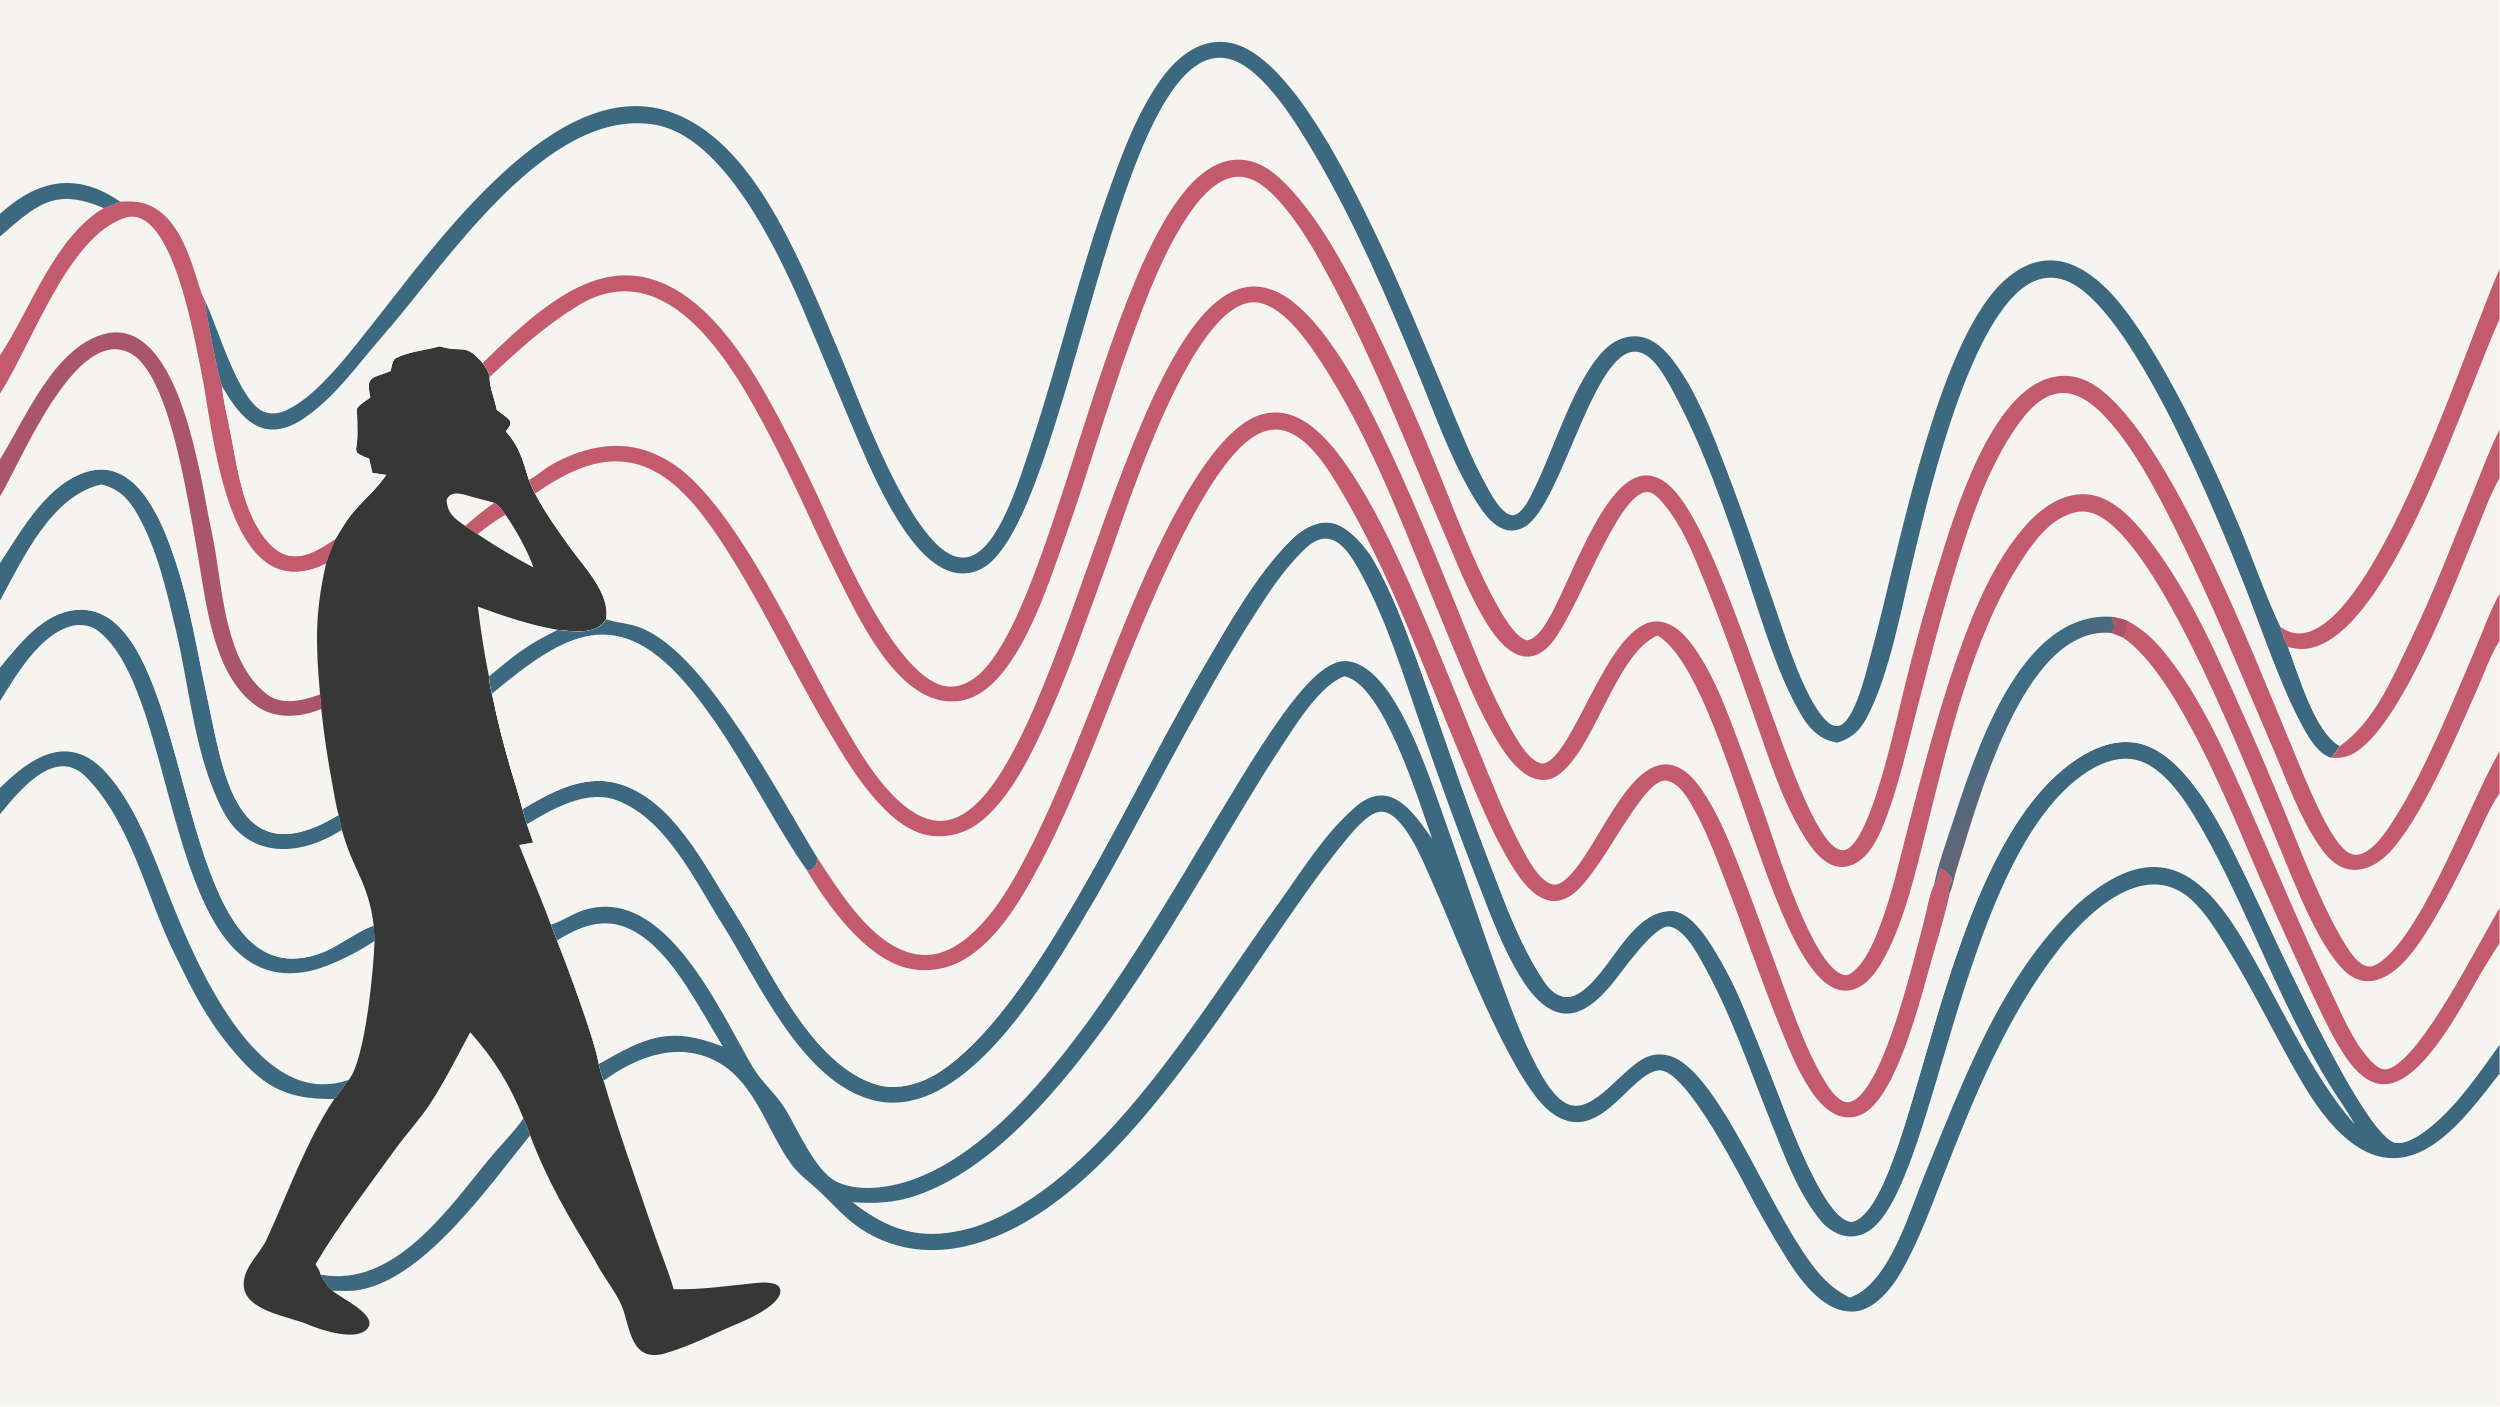
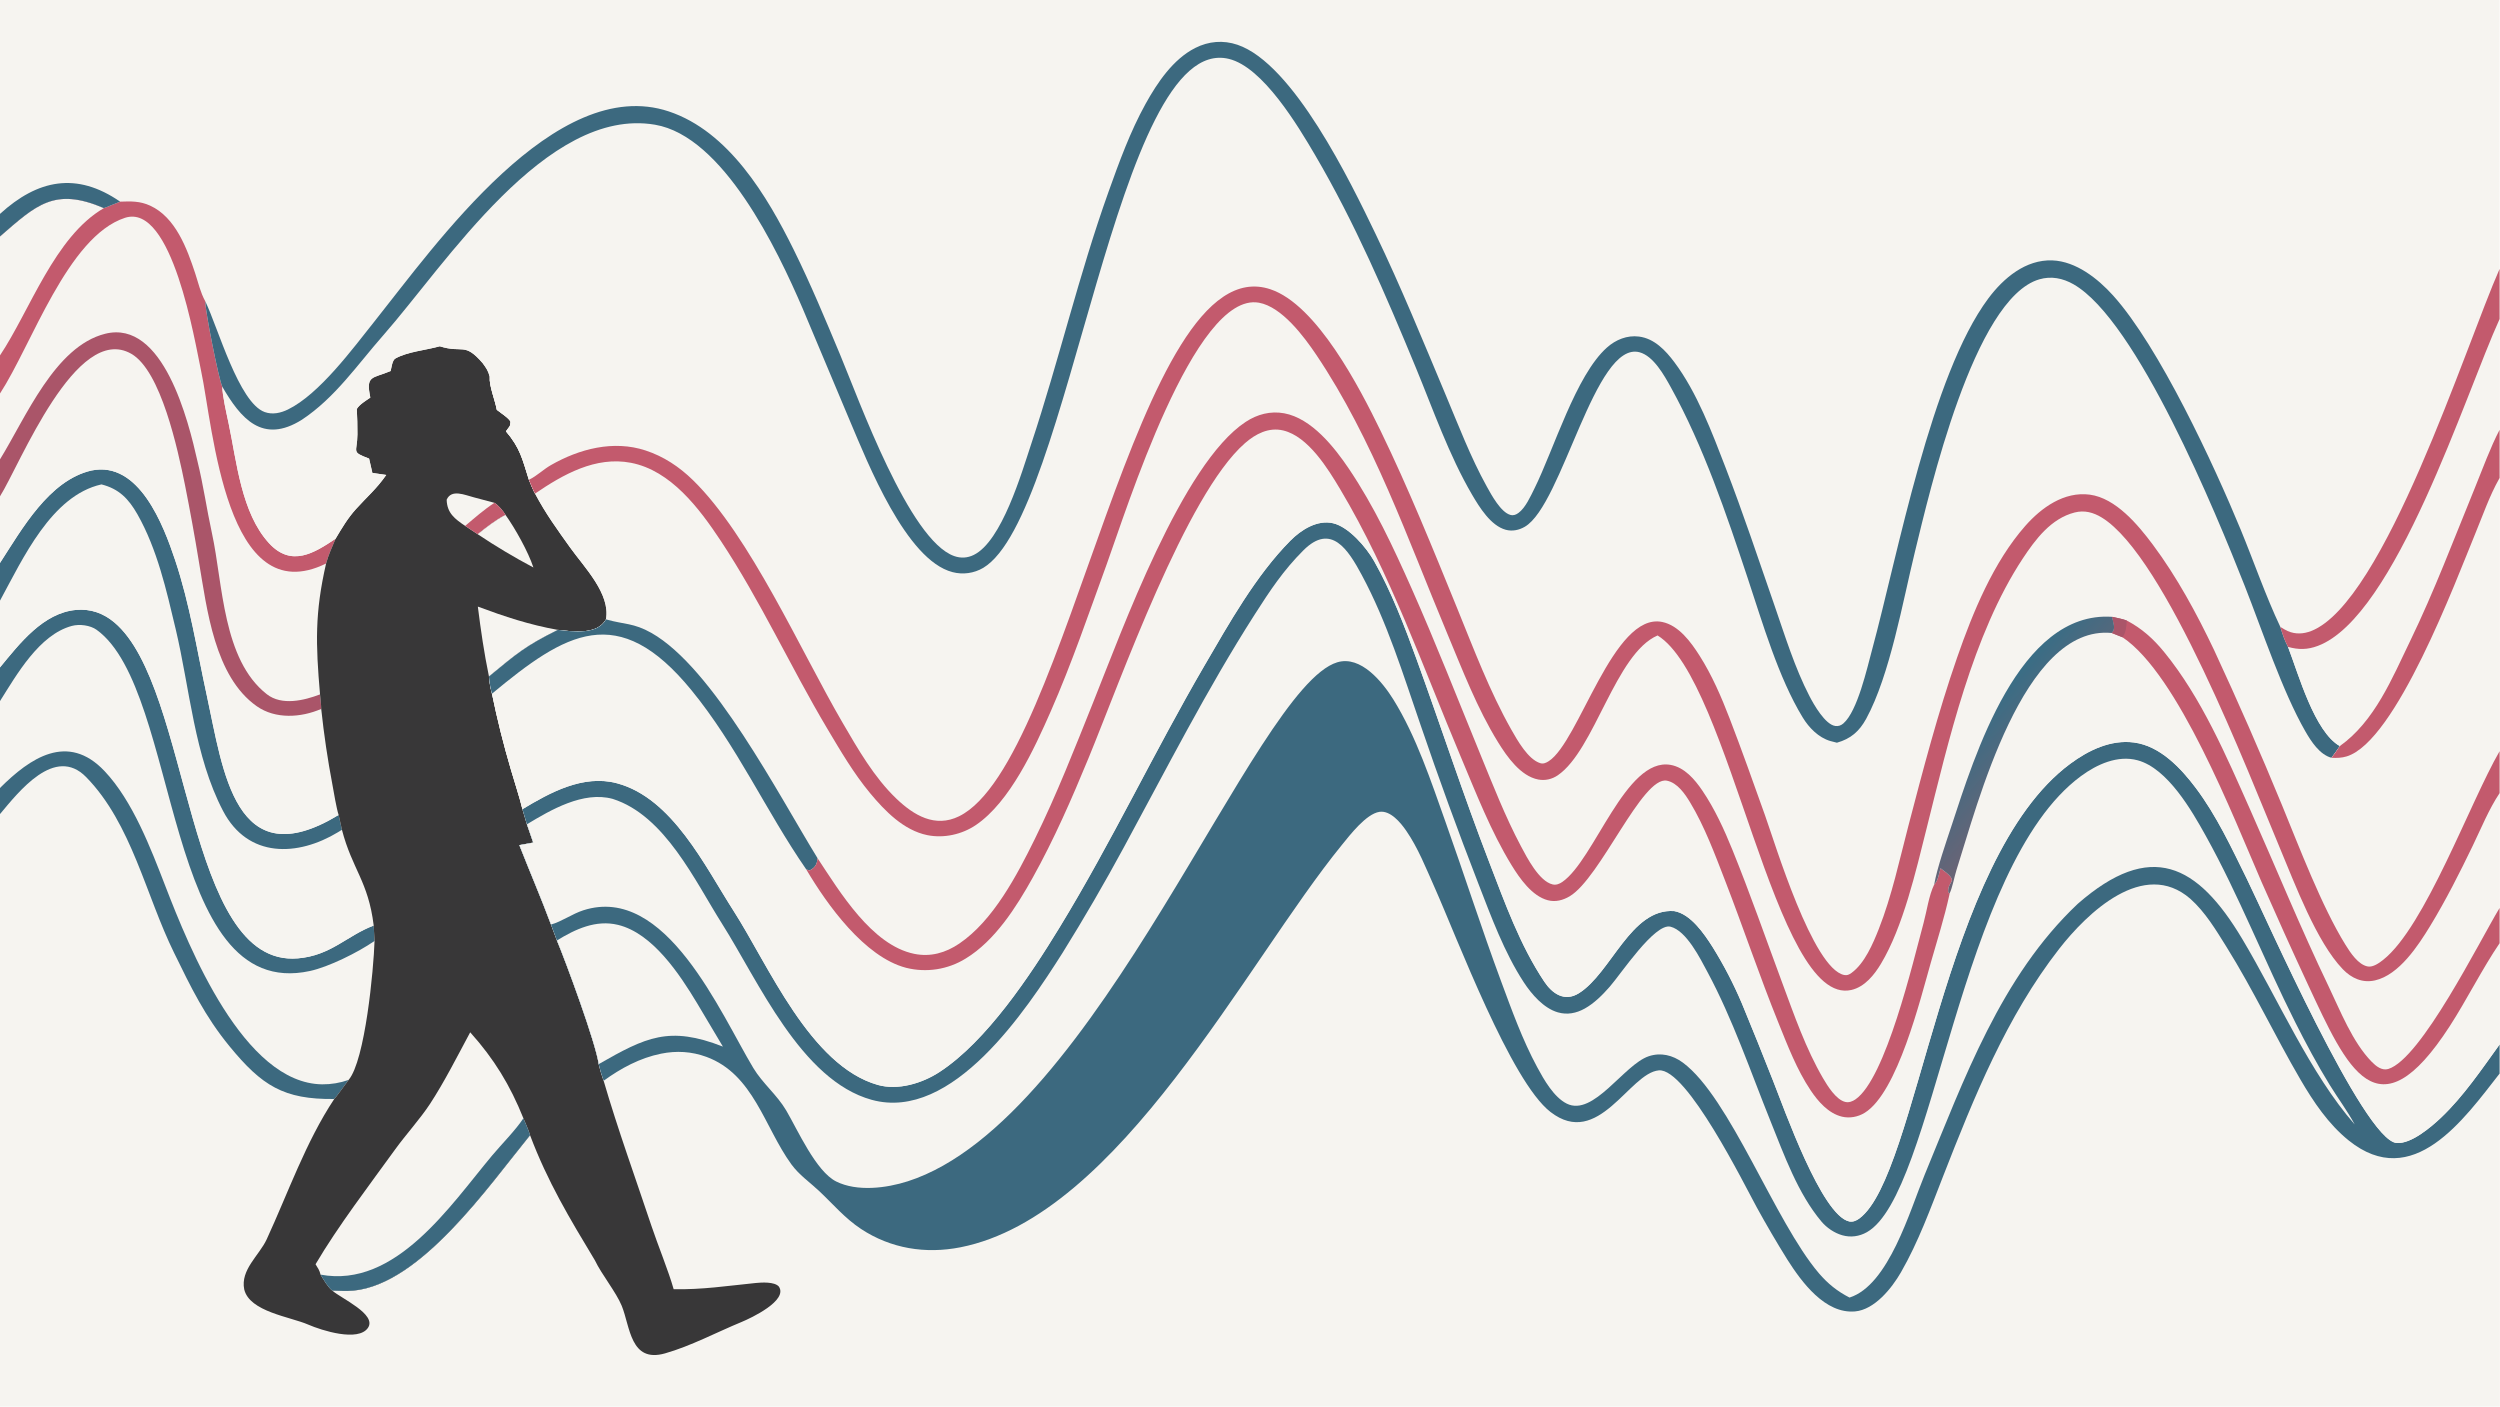
<svg xmlns="http://www.w3.org/2000/svg" width="3839" height="2160" viewBox="0 0 3839 2160">
  <path fill="#F6F4F0" transform="matrix(2.109 0 0 2.109 6.10352e-05 0)" d="M0 0L1820 0L1820 195.808L1820 232.276L1820 312.933L1820 348.025L1820 432.238L1820 466.459L1820 546.966L1820 577.487L1820 661.107L1820 686.776L1820 760.527L1820 781.691L1820 1024L0 1024L0 592.733L0 573.749L0 510.471L0 485.946L0 437.34L0 409.882L0 361.383L0 334.471L0 286.514L0 258.77L0 172.15L0 155.737L0 0Z" />
  <path fill="#F6F4F0" transform="matrix(2.109 0 0 2.109 6.10352e-05 0)" d="M0 172.15C26.477 149.222 39.636 136.072 75.654 151.53C76.765 151.271 84.986 147.699 87.476 146.828C95.311 146.539 101.873 146.323 109.312 149.728C127.888 158.231 136.18 181.02 142.152 199.11C144.51 206.253 145.847 212.794 149.503 219.463C149.234 225.8 159.282 276.208 161.864 281.582C161.881 287.823 164.979 301.269 166.399 307.972C172.376 336.205 175.655 373.373 195.828 395.443C212.131 413.28 228.848 402.638 244.331 392.266C248.848 384.665 253.117 377.41 259.044 370.816C267.188 361.755 274.158 356.005 281.216 345.838L271.145 344.357L268.737 333.917C255.266 328.782 260.17 329.742 260.246 316.216C260.281 310.098 260.121 303.864 259.804 297.743C261.755 294.48 266.386 291.754 269.636 289.496C266.238 273.043 270.897 275.847 284.405 270.161C285.128 267.592 285.545 262.329 287.907 261.012C296.847 256.029 309.945 255.029 320.21 252.134C337.149 257.506 337.92 248.822 351.402 264.369C354.193 268.213 355.413 269.827 356.593 274.463C356.062 280.87 360.52 291.492 361.745 298.394C364.554 300.648 370.73 304.496 371.773 307.136C371.436 311.215 370.866 310.371 368.418 314.072C378.775 326.275 380.257 334.031 385.096 349.333C386.198 351.924 388.28 357.185 389.578 359.4C397.355 374.08 405.555 385.264 415.056 398.593C425.311 412.982 444.595 432.256 441.248 450.97C434.943 462.431 417.412 459.873 406.163 458.628C382.428 470.388 376.264 475.897 356.014 492.55C356.535 497.757 356.879 500.049 358.214 505.092C362.021 523.695 366.621 542.126 372.003 560.335C374.502 569.108 378.384 580.599 380.39 589.186L383.654 600.19C385.231 604.608 386.758 609.045 388.236 613.498L378.149 615.358C385.707 634.617 394.022 653.904 401.195 673.192L405.505 684.774C412.006 700.335 433.841 759.335 435.922 774.81C437 779.409 437.967 782.459 439.522 786.928C452.078 777.789 465.994 770.296 481.33 767.2C492.544 764.935 503.605 765.568 514.379 769.538C548.704 782.183 556.541 820.651 576.156 847.697C581.761 855.425 589.466 860.676 596.338 867.118C606.519 876.664 615.113 887.024 626.913 894.809C648.675 909.166 673.923 913.182 699.348 908.169C815.324 885.304 906.906 701.22 977.06 615.195C982.935 607.99 994.709 592.611 1004.37 591.125C1012.39 589.891 1019.87 599.055 1023.83 604.788C1032.48 617.296 1038.3 632.13 1044.47 645.964C1061.15 683.373 1099.98 787.228 1128.92 809.634C1163.94 836.75 1186.28 781.266 1207.82 779.35C1228.13 777.545 1270.28 862.969 1279.14 879.11C1286.22 892.006 1293.66 904.703 1301.44 917.188C1311.84 933.552 1328.91 956.779 1350.69 954.871C1364.91 953.624 1377.45 937.997 1384.15 926.33C1396.81 904.285 1405.58 880.092 1414.8 856.472C1437.26 798.945 1461.01 740.069 1499.24 690.978C1519.68 664.775 1560.86 624.922 1594.81 654.409C1605.72 664.139 1613.45 677.124 1621.12 689.405C1640.66 720.71 1656.42 754.218 1675.01 786.065C1684.45 802.248 1695.36 818.49 1710.08 830.351C1756.84 868.025 1794.07 814.842 1820 781.691L1820 1024L0 1024L0 592.733L0 573.749L0 510.471L0 485.946L0 437.34L0 409.882L0 361.383L0 334.471L0 286.514L0 258.77L0 172.15Z" />
  <path fill="#F6F4F0" transform="matrix(2.109 0 0 2.109 6.10352e-05 0)" d="M0 172.15C26.477 149.222 39.636 136.072 75.654 151.53C76.765 151.271 84.986 147.699 87.476 146.828C95.311 146.539 101.873 146.323 109.312 149.728C127.888 158.231 136.18 181.02 142.152 199.11C144.51 206.253 145.847 212.794 149.503 219.463C149.234 225.8 159.282 276.208 161.864 281.582C161.881 287.823 164.979 301.269 166.399 307.972C172.376 336.205 175.655 373.373 195.828 395.443C212.131 413.28 228.848 402.638 244.331 392.266C241.827 398.199 239.137 404.109 237.427 410.309C229.169 446.454 229.853 468.659 233.017 505.602C233.357 509.009 233.819 512.782 233.886 516.173C235.86 534.767 238.599 553.273 242.095 571.642C242.972 576.489 245.072 589.047 246.561 593.371L248.967 604.174C256.491 633.084 268.125 641.552 272.103 673.9L272.718 685.115C272.063 705.886 265.851 772.204 253.822 786.306C252.466 788.154 244.416 799.337 243.367 800.196C206.507 800.641 190.616 790.472 167.115 761.817C149.148 739.909 139.064 718.955 126.793 693.839C106.229 652.151 95.862 599.63 62.716 565.798C39.895 542.504 13.512 576.683 0 592.733L0 573.749L0 510.471L0 485.946L0 437.34L0 409.882L0 361.383L0 334.471L0 286.514L0 258.77L0 172.15Z" />
-   <path fill="#F6F4F0" transform="matrix(2.109 0 0 2.109 6.10352e-05 0)" d="M0 485.946C14.18 468.76 31.365 446.251 55.403 444.092C65.994 443.141 75.301 446.486 83.374 453.3C139.382 500.579 134.774 704.69 216.847 697.81C240.979 695.787 252.6 681.232 272.103 673.9L272.718 685.115C272.063 705.886 265.851 772.204 253.822 786.306C252.466 788.154 244.416 799.337 243.367 800.196C206.507 800.641 190.616 790.472 167.115 761.817C149.148 739.909 139.064 718.955 126.793 693.839C106.229 652.151 95.862 599.63 62.716 565.798C39.895 542.504 13.512 576.683 0 592.733L0 573.749L0 510.471L0 485.946Z" />
+   <path fill="#F6F4F0" transform="matrix(2.109 0 0 2.109 6.10352e-05 0)" d="M0 485.946C14.18 468.76 31.365 446.251 55.403 444.092C65.994 443.141 75.301 446.486 83.374 453.3C139.382 500.579 134.774 704.69 216.847 697.81C240.979 695.787 252.6 681.232 272.103 673.9L272.718 685.115C272.063 705.886 265.851 772.204 253.822 786.306C252.466 788.154 244.416 799.337 243.367 800.196C206.507 800.641 190.616 790.472 167.115 761.817C149.148 739.909 139.064 718.955 126.793 693.839C106.229 652.151 95.862 599.63 62.716 565.798L0 573.749L0 510.471L0 485.946Z" />
  <path fill="#3C697F" transform="matrix(2.109 0 0 2.109 6.10352e-05 0)" d="M0 485.946C14.18 468.76 31.365 446.251 55.403 444.092C65.994 443.141 75.301 446.486 83.374 453.3C139.382 500.579 134.774 704.69 216.847 697.81C240.979 695.787 252.6 681.232 272.103 673.9L272.718 685.115C260.398 693.645 239.137 704.08 225.671 707.003C118.245 730.324 131.993 502.943 70.358 458.576C65.726 455.242 57.901 454.228 52.246 455.758C28.542 462.172 12.127 491.272 0 510.471L0 485.946Z" />
  <path fill="#3C697F" transform="matrix(2.109 0 0 2.109 6.10352e-05 0)" d="M0 573.749C21.834 551.941 49.278 533.088 76.103 561.425C96.571 583.047 109.769 617.668 120.403 645.201C137.735 690.073 177.464 788.895 234.629 789.52C241.165 789.578 247.661 788.49 253.822 786.306C252.466 788.154 244.416 799.337 243.367 800.196C206.507 800.641 190.616 790.472 167.115 761.817C149.148 739.909 139.064 718.955 126.793 693.839C106.229 652.151 95.862 599.63 62.716 565.798C39.895 542.504 13.512 576.683 0 592.733L0 573.749Z" />
  <path fill="#F6F4F0" transform="matrix(2.109 0 0 2.109 6.10352e-05 0)" d="M0 409.882C16.033 385.187 35.715 349.76 66.499 342.604C101.326 335.295 119.08 382.599 127.518 407.839C138.358 440.265 143.338 473.275 150.557 506.332C162.499 561.019 170.882 639.393 246.561 593.371L248.967 604.174C256.491 633.084 268.125 641.552 272.103 673.9C252.6 681.232 240.979 695.787 216.847 697.81C134.774 704.69 139.382 500.579 83.374 453.3C75.301 446.486 65.994 443.141 55.403 444.092C31.365 446.251 14.18 468.76 0 485.946L0 437.34L0 409.882Z" />
  <path fill="#3C697F" transform="matrix(2.109 0 0 2.109 6.10352e-05 0)" d="M0 409.882C16.033 385.187 35.715 349.76 66.499 342.604C101.326 335.295 119.08 382.599 127.518 407.839C138.358 440.265 143.338 473.275 150.557 506.332C162.499 561.019 170.882 639.393 246.561 593.371L248.967 604.174C248.055 604.758 247.135 605.33 246.207 605.889C216.726 623.756 180.537 625.038 162.435 590.497C141.473 550.502 138.22 501.327 127.873 457.875C121.133 429.566 114.519 400.026 100.081 374.495C93.5 362.947 86.506 355.913 73.884 352.699C37.353 360.852 16.539 407.039 0 437.34L0 409.882Z" />
  <path fill="#F6F4F0" transform="matrix(2.109 0 0 2.109 6.10352e-05 0)" d="M0 334.471C18.743 304.146 39.91 252.214 76.573 243.02C119 232.382 137.22 306.727 143.717 335.556C148.149 353.51 150.387 370.15 154.343 388.356C162.367 425.276 162.055 480.326 194.316 505.498C205.155 513.956 221.349 510.059 233.017 505.602C233.357 509.009 233.819 512.782 233.886 516.173C235.86 534.767 238.599 553.273 242.095 571.642C242.972 576.489 245.072 589.047 246.561 593.371C170.882 639.393 162.499 561.019 150.557 506.332C143.338 473.275 138.358 440.265 127.518 407.839C119.08 382.599 101.326 335.295 66.499 342.604C35.715 349.76 16.033 385.187 0 409.882L0 361.383L0 334.471Z" />
  <path fill="#AA5569" transform="matrix(2.109 0 0 2.109 6.10352e-05 0)" d="M0 334.471C18.743 304.146 39.91 252.214 76.573 243.02C119 232.382 137.22 306.727 143.717 335.556C148.149 353.51 150.387 370.15 154.343 388.356C162.367 425.276 162.055 480.326 194.316 505.498C205.155 513.956 221.349 510.059 233.017 505.602C233.357 509.009 233.819 512.782 233.886 516.173C219.133 522.58 200.564 523.769 186.967 514.221C156.123 492.562 150.744 443.456 144.849 409.143C141.78 390.416 138.392 371.744 134.684 353.133C129.454 327.279 117.25 269.939 95.539 257.571C55.396 234.705 14.47 338.455 0 361.383L0 334.471Z" />
  <path fill="#C35A6D" transform="matrix(2.109 0 0 2.109 6.10352e-05 0)" d="M0 172.15C26.477 149.222 39.636 136.072 75.654 151.53C76.765 151.271 84.986 147.699 87.476 146.828C95.311 146.539 101.873 146.323 109.312 149.728C127.888 158.231 136.18 181.02 142.152 199.11C144.51 206.253 145.847 212.794 149.503 219.463C149.234 225.8 159.282 276.208 161.864 281.582C161.881 287.823 164.979 301.269 166.399 307.972C172.376 336.205 175.655 373.373 195.828 395.443C212.131 413.28 228.848 402.638 244.331 392.266C241.827 398.199 239.137 404.109 237.427 410.309C164.379 446.231 155.27 311.274 146.388 269.877C141.861 248.777 125.425 147.301 90.939 158.619C49.215 172.312 23.063 251.178 0 286.514L0 258.77L0 172.15Z" />
  <path fill="#F6F4F0" transform="matrix(2.109 0 0 2.109 6.10352e-05 0)" d="M0 172.15C26.477 149.222 39.636 136.072 75.654 151.53C39.787 172.24 21.77 226.238 0 258.77L0 172.15Z" />
  <path fill="#383738" transform="matrix(2.109 0 0 2.109 6.10352e-05 0)" d="M320.21 252.134C337.149 257.506 337.92 248.822 351.402 264.369C354.193 268.213 355.413 269.827 356.593 274.463C356.062 280.87 360.52 291.492 361.745 298.394C364.554 300.648 370.73 304.496 371.773 307.136C371.436 311.215 370.866 310.371 368.418 314.072C378.775 326.275 380.257 334.031 385.096 349.333C386.198 351.924 388.28 357.185 389.578 359.4C397.355 374.08 405.555 385.264 415.056 398.593C425.311 412.982 444.595 432.256 441.248 450.97C434.943 462.431 417.412 459.873 406.163 458.628C382.428 470.388 376.264 475.897 356.014 492.55C356.535 497.757 356.879 500.049 358.214 505.092C362.021 523.695 366.621 542.126 372.003 560.335C374.502 569.108 378.384 580.599 380.39 589.186L383.654 600.19C385.231 604.608 386.758 609.045 388.236 613.498L378.149 615.358C385.707 634.617 394.022 653.904 401.195 673.192L405.505 684.774C412.006 700.335 433.841 759.335 435.922 774.81C437 779.409 437.967 782.459 439.522 786.928C449.873 822.438 462.568 857.377 474.267 892.423C478.854 906.163 486.827 925.607 490.499 938.683C511.08 939.144 529.985 936.196 550.364 934.16C554.509 933.746 563.955 933.14 567.105 936.777C573.969 946.916 546.875 959.7 539.936 962.564C521.925 969.997 502.81 980.162 484.172 985.432C458.871 992.587 458.864 965.921 452.712 950.832C448.656 940.884 438.01 927.894 433.18 917.713C414.628 886.924 398.722 860.459 385.939 826.56C355.541 863.859 306.47 934.959 257.369 939.71C252.098 940.22 247.197 939.827 241.931 939.703C248.3 945.361 274.64 956.987 267.924 966.826C260.841 977.203 234.342 968.781 224.349 964.437C211.25 958.742 181.748 955.127 177.825 938.863C174.92 924.513 188.811 914.024 194.175 902.385C209.816 868.449 222.658 831.426 243.367 800.196C244.416 799.337 252.466 788.154 253.822 786.306C265.851 772.204 272.063 705.886 272.718 685.115L272.103 673.9C268.125 641.552 256.491 633.084 248.967 604.174L246.561 593.371C245.072 589.047 242.972 576.489 242.095 571.642C238.599 553.273 235.86 534.767 233.886 516.173C233.819 512.782 233.357 509.009 233.017 505.602C229.853 468.659 229.169 446.454 237.427 410.309C239.137 404.109 241.827 398.199 244.331 392.266C248.848 384.665 253.117 377.41 259.044 370.816C267.188 361.755 274.158 356.005 281.216 345.838L271.145 344.357L268.737 333.917C255.266 328.782 260.17 329.742 260.246 316.216C260.281 310.098 260.121 303.864 259.804 297.743C261.755 294.48 266.386 291.754 269.636 289.496C266.238 273.043 270.897 275.847 284.405 270.161C285.128 267.592 285.545 262.329 287.907 261.012C296.847 256.029 309.945 255.029 320.21 252.134Z" />
  <path fill="#F6F4F0" transform="matrix(2.109 0 0 2.109 6.10352e-05 0)" d="M342.355 751.638C359.772 770.99 371.469 790.25 381.097 814.24C382.223 816.937 385.402 824.08 385.939 826.56C355.541 863.859 306.47 934.959 257.369 939.71C252.098 940.22 247.197 939.827 241.931 939.703C238.718 937.226 235.55 931.639 233.401 928.075C232.608 924.836 231.496 923.338 229.757 920.513C246.054 892.824 268.95 862.879 287.777 836.825C295.461 826.192 306.06 814.511 313.063 803.82C323.52 787.859 333.241 768.6 342.355 751.638Z" />
  <path fill="#3C697F" transform="matrix(2.109 0 0 2.109 6.10352e-05 0)" d="M381.097 814.24C382.223 816.937 385.402 824.08 385.939 826.56C355.541 863.859 306.47 934.959 257.369 939.71C252.098 940.22 247.197 939.827 241.931 939.703C238.718 937.226 235.55 931.639 233.401 928.075C288.106 938.316 327.87 877.704 358.401 841.248C365.173 833.162 375.567 822.751 381.097 814.24Z" />
  <path fill="#F6F4F0" transform="matrix(2.109 0 0 2.109 6.10352e-05 0)" d="M347.922 441.668C367.379 448.945 385.594 454.949 406.163 458.628C382.428 470.388 376.264 475.897 356.014 492.55C352.44 475.155 350.137 459.248 347.922 441.668Z" />
  <path fill="#F6F4F0" transform="matrix(2.109 0 0 2.109 6.10352e-05 0)" d="M338.691 382.906C331.197 377.843 325.487 373.643 325.228 363.845C328.708 355.857 338.519 360.48 345.111 362.141C350.086 363.395 355.031 364.836 360.02 366.106C363.006 368.01 366.307 371.909 368.062 374.898C360.767 378.687 354.251 383.866 347.811 388.976L338.691 382.906Z" />
  <path fill="#C35A6D" transform="matrix(2.109 0 0 2.109 6.10352e-05 0)" d="M360.02 366.106C363.006 368.01 366.307 371.909 368.062 374.898C360.767 378.687 354.251 383.866 347.811 388.976L338.691 382.906C345.55 377.129 352.521 370.981 360.02 366.106Z" />
  <path fill="#F6F4F0" transform="matrix(2.109 0 0 2.109 6.10352e-05 0)" d="M368.062 374.898C374.971 384.511 384.693 401.882 388.382 413.206C374.456 405.823 360.915 397.736 347.811 388.976C354.251 383.866 360.767 378.687 368.062 374.898Z" />
  <path fill="#F6F4F0" transform="matrix(2.109 0 0 2.109 6.10352e-05 0)" d="M389.578 359.4C409.97 345.474 433.676 332.021 459.392 336.971C488.491 342.572 509.2 370.256 524.634 393.518C553.704 437.333 575.561 485.53 602.44 530.678C611.999 546.735 621.507 563.005 633.468 577.425C644.271 590.448 657.985 604.59 675.221 608.085C687.255 610.525 700.457 607.571 710.575 600.711C735.407 583.875 753.205 544.911 765.036 518.011C780.446 482.972 792.764 446.59 805.877 410.659C819.673 372.858 869.583 211.99 916.653 220.405C933.351 223.39 949.461 245.053 958.349 258.263C999.919 320.041 1025.08 392.709 1053.64 460.978C1064.8 487.638 1075.54 515.858 1090.81 540.509C1097.29 550.98 1107.17 565.111 1119.99 567.573C1125.02 568.537 1130.03 567.386 1134.24 564.51C1161.14 546.15 1176.18 475.936 1206.92 462.683C1260.16 495.539 1292.12 733.708 1348.04 720.803C1357.74 718.564 1364.72 709.808 1369.59 701.682C1385.68 674.885 1395.03 634.153 1402.67 603.679C1418.66 539.898 1436.33 461.904 1472.85 406.62C1482.12 392.592 1493.44 377.51 1510.63 373.143C1517.71 371.344 1524.18 373.073 1530.32 376.822C1576.84 405.207 1637.59 564.108 1660 617.429C1670.87 643.286 1686.61 685.8 1705.86 705.727C1712.17 712.269 1720.15 715.919 1729.31 713.832C1746.86 709.832 1760.72 688.539 1769.51 674.116C1780.9 655.416 1790.93 635.508 1800.45 615.797C1806.55 603.173 1812.23 589.102 1820 577.487L1820 661.107L1820 686.776L1820 760.527L1820 781.691C1794.07 814.842 1756.84 868.025 1710.08 830.351C1695.36 818.49 1684.45 802.248 1675.01 786.065C1656.42 754.218 1640.66 720.71 1621.12 689.405C1613.45 677.124 1605.72 664.139 1594.81 654.409C1560.86 624.922 1519.68 664.775 1499.24 690.978C1461.01 740.069 1437.26 798.945 1414.8 856.472C1405.58 880.092 1396.81 904.285 1384.15 926.33C1377.45 937.997 1364.91 953.624 1350.69 954.871C1328.91 956.779 1311.84 933.552 1301.44 917.188C1293.66 904.703 1286.22 892.006 1279.14 879.11C1270.28 862.969 1228.13 777.545 1207.82 779.35C1186.28 781.266 1163.94 836.75 1128.92 809.634C1099.98 787.228 1061.15 683.373 1044.47 645.964C1038.3 632.13 1032.48 617.296 1023.83 604.788C1019.87 599.055 1012.39 589.891 1004.37 591.125C994.709 592.611 982.935 607.99 977.06 615.195C906.906 701.22 815.324 885.304 699.348 908.169C673.923 913.182 648.675 909.166 626.913 894.809C615.113 887.024 606.519 876.664 596.338 867.118C589.466 860.676 581.761 855.425 576.156 847.697C556.541 820.651 548.704 782.183 514.379 769.538C503.605 765.568 492.544 764.935 481.33 767.2C465.994 770.296 452.078 777.789 439.522 786.928C437.967 782.459 437 779.409 435.922 774.81C433.841 759.335 412.006 700.335 405.505 684.774L401.195 673.192C394.022 653.904 385.707 634.617 378.149 615.358L388.236 613.498C386.758 609.045 385.231 604.608 383.654 600.19L380.39 589.186C378.384 580.599 374.502 569.108 372.003 560.335C366.621 542.126 362.021 523.695 358.214 505.092C356.879 500.049 356.535 497.757 356.014 492.55C376.264 475.897 382.428 470.388 406.163 458.628C417.412 459.873 434.943 462.431 441.248 450.97C444.595 432.256 425.311 412.982 415.056 398.593C405.555 385.264 397.355 374.08 389.578 359.4Z" />
  <path fill="#3C697F" transform="matrix(2.109 0 0 2.109 6.10352e-05 0)" d="M380.39 589.186C400.301 577.204 424.596 563.732 449.22 570.312C489.611 581.105 513.143 630.507 534.163 663.269C559.652 702.994 589.853 775.873 639.05 789.93C653.887 794.169 671.485 788.726 683.877 780.678C718.314 758.314 750.176 710.205 771.529 675.224C809.327 613.303 840.47 547.269 877.015 484.579C894.912 453.878 914.389 419.065 939.504 393.707C947.367 385.767 959.101 378.293 970.649 380.981C982.053 383.636 994.788 398.45 1000.5 408.535C1013.1 430.775 1022.86 456.418 1031.57 480.39C1049.35 529.37 1065.49 578.938 1084.25 627.56C1095.75 657.356 1106.57 687.945 1124.39 714.707C1130.11 723.296 1139.01 729.767 1149.51 723.255C1173.19 708.568 1187.38 661.1 1219.02 663.386C1230.95 665.445 1240.75 679.747 1246.93 689.475C1255.14 702.65 1262.3 716.451 1268.35 730.752C1276.1 749.482 1283.68 768.285 1291.09 787.158C1299.12 807.364 1326.4 885.03 1346.46 889.358C1349.11 889.93 1351.69 888.771 1353.79 887.225C1396.8 855.468 1413.81 625.429 1507.36 556.131C1520.63 546.299 1536.86 538.4 1553.82 540.629C1572.82 543.126 1587.93 559.255 1598.88 573.837C1613.98 593.952 1624.83 617.353 1635.93 639.844C1649.39 667.111 1721.03 830.117 1744.95 832.228C1755.48 833.158 1770.22 820.594 1777.52 813.64C1793.77 798.172 1806.91 778.676 1820 760.527L1820 781.691C1794.07 814.842 1756.84 868.025 1710.08 830.351C1695.36 818.49 1684.45 802.248 1675.01 786.065C1656.42 754.218 1640.66 720.71 1621.12 689.405C1613.45 677.124 1605.72 664.139 1594.81 654.409C1560.86 624.922 1519.68 664.775 1499.24 690.978C1461.01 740.069 1437.26 798.945 1414.8 856.472C1405.58 880.092 1396.81 904.285 1384.15 926.33C1377.45 937.997 1364.91 953.624 1350.69 954.871C1328.91 956.779 1311.84 933.552 1301.44 917.188C1293.66 904.703 1286.22 892.006 1279.14 879.11C1270.28 862.969 1228.13 777.545 1207.82 779.35C1186.28 781.266 1163.94 836.75 1128.92 809.634C1099.98 787.228 1061.15 683.373 1044.47 645.964C1038.3 632.13 1032.48 617.296 1023.83 604.788C1019.87 599.055 1012.39 589.891 1004.37 591.125C994.709 592.611 982.935 607.99 977.06 615.195C906.906 701.22 815.324 885.304 699.348 908.169C673.923 913.182 648.675 909.166 626.913 894.809C615.113 887.024 606.519 876.664 596.338 867.118C589.466 860.676 581.761 855.425 576.156 847.697C556.541 820.651 548.704 782.183 514.379 769.538C503.605 765.568 492.544 764.935 481.33 767.2C465.994 770.296 452.078 777.789 439.522 786.928C437.967 782.459 437 779.409 435.922 774.81C433.841 759.335 412.006 700.335 405.505 684.774L401.195 673.192C394.022 653.904 385.707 634.617 378.149 615.358L388.236 613.498C386.758 609.045 385.231 604.608 383.654 600.19L380.39 589.186Z" />
  <path fill="#F6F4F0" transform="matrix(2.109 0 0 2.109 6.10352e-05 0)" d="M383.654 600.19C401.021 589.699 424.681 575.829 446.083 581.679C484.224 593.744 506.086 641.604 525.74 672.604C552.161 714.278 583.224 786.626 634.704 800.802C693.541 817.003 747.343 735.232 773.65 693.805C789.334 668.605 804.246 642.933 818.367 616.824C849.272 559.923 878.745 501.869 913.657 447.293C924.68 430.061 934.368 415.362 948.981 400.748C969.285 380.444 981.618 400.254 991.56 418.733C1009.98 452.962 1021.64 491.066 1034.31 527.792C1047.53 566.595 1061.56 605.117 1076.4 643.332C1085.73 667.357 1095.32 693.558 1109.49 715.212C1115.24 723.998 1123.91 734.077 1134.25 737.097C1141.09 739.094 1147.73 737.775 1153.87 734.355C1160.88 730.45 1166.84 724.412 1172.1 718.42C1180.16 709.244 1204.89 671.843 1216.33 674.739C1227.97 677.683 1237.91 697.817 1243.18 707.634C1261.7 742.08 1274.59 780.209 1289.21 816.495C1299.06 840.937 1309.07 869.022 1326.19 889.379C1330.04 893.956 1335.54 897.726 1341.31 899.394C1347.46 901.172 1353.79 900.302 1359.34 897.153C1408.76 869.112 1426 630.82 1515.17 565.101C1526.75 556.568 1541.9 549.62 1556.48 553.588C1578.28 559.522 1595.8 590.087 1606.01 608.477C1630.41 652.429 1648.61 699.424 1671.17 744.255C1678.93 759.685 1687.22 775.149 1696.26 789.871C1702.17 799.489 1709.16 808.823 1714.5 818.736C1682.12 781.815 1658.52 727.014 1632.58 683.6C1599.9 628.91 1565.96 611.674 1512.84 658.092C1456.81 710.976 1430.12 785.825 1401.39 855.341C1390.54 881.583 1375.29 935.698 1346.67 944.778C1337.8 940.239 1330.83 934.642 1324.37 927.076C1292.25 889.424 1259.59 798.955 1225.25 773.655C1217.92 768.254 1209.22 766.132 1200.44 769.081C1182.4 775.135 1160.27 813.315 1140.77 803.562C1131.33 798.844 1124.14 786.081 1119.26 777.034C1108.47 757.008 1100.8 735.629 1092.92 714.351C1078.72 676.016 1066.23 637.064 1052.53 598.555C1041.97 568.879 1031.23 536.239 1014.61 509.446C1006.65 496.63 990.851 477.01 973.649 482.242C912.893 500.722 799.734 815.456 661.005 860.108C645.387 865.135 624.067 867.843 608.86 860.268C594.081 852.905 580.794 822.713 572.461 808.549C565.759 797.16 555.226 788.822 548.468 777.573C524.471 737.637 484.835 643.468 424.728 662.797C416.66 665.391 409.082 670.954 401.195 673.192C394.022 653.904 385.707 634.617 378.149 615.358L388.236 613.498C386.758 609.045 385.231 604.608 383.654 600.19Z" />
  <path fill="#F6F4F0" transform="matrix(2.109 0 0 2.109 6.10352e-05 0)" d="M405.505 684.774C418.885 676.524 433.944 669.504 450.017 673.419C475.361 679.591 494.999 709.624 507.624 730.556L526.362 762.053C487.216 746.682 470.15 755.255 435.922 774.81C433.841 759.335 412.006 700.335 405.505 684.774Z" />
-   <path fill="#F6F4F0" transform="matrix(2.109 0 0 2.109 6.10352e-05 0)" d="M978.854 492.414C1007.23 497.845 1033.44 584.637 1042.77 610.779C1029.22 591.627 1012.16 565.539 986.762 587.67C963.437 607.999 947.978 634.209 930.17 658.81C875.474 734.368 801.356 863.038 709.278 893.498C702.794 895.403 696.174 896.812 689.476 897.713C662.08 901.201 641.752 891.684 620.728 875.34C636.705 876.539 651.109 875.838 666.425 870.733C776.714 833.971 871.308 636.728 932.797 543.922C943.243 528.156 960.932 498.868 978.854 492.414Z" />
  <path fill="#F6F4F0" transform="matrix(2.109 0 0 2.109 6.10352e-05 0)" d="M587.063 633.055C602.262 658.831 629.503 696.82 659.78 704.685C674.56 708.393 690.212 705.95 703.16 697.913C724.436 685 740.099 660.294 751.915 639.088C767.421 611.261 780.431 581.485 792.554 552.05C815.871 495.429 863.614 360.212 906.404 322.747C914.171 315.947 923.759 310.904 934.328 313.427C952.58 317.784 966.969 341.367 975.925 356.396C1012.31 417.447 1036.14 485.868 1063.66 551.144C1074.83 577.638 1085.56 605.437 1100.62 629.976C1106.58 639.676 1115.51 652.472 1127.02 655.485C1132.61 656.948 1138.09 655.475 1142.95 652.579C1165.33 639.223 1195.82 564.864 1213.69 568.427C1221.34 569.954 1226.81 577.991 1230.58 584.218C1241.15 601.692 1248.76 622.312 1256.13 641.336C1269.45 675.747 1281.15 710.746 1295 744.949C1301.74 761.611 1308.3 778.833 1318.33 793.86C1323.76 801.989 1331.33 810.726 1341.23 813.073C1346.81 814.397 1352.88 813.247 1357.74 810.24C1381.61 795.474 1398.17 727.811 1405.85 700.944C1410.51 684.608 1415.77 668.107 1419.38 651.515C1419.45 651.155 1419.52 650.794 1419.59 650.433C1421.56 646.42 1423.09 638.018 1424.57 633.407C1439.64 586.555 1472.9 454.527 1537.65 460.901L1545.51 464.049C1585.98 491.232 1626.22 595.015 1646.69 642.198C1657.72 667.292 1669.01 692.268 1680.57 717.124C1708.86 777.727 1730.93 828.649 1783.65 747.247C1795.88 728.353 1807.72 704.763 1820 686.776L1820 760.527C1806.91 778.676 1793.77 798.172 1777.52 813.64C1770.22 820.594 1755.48 833.158 1744.95 832.228C1721.03 830.117 1649.39 667.111 1635.93 639.844C1624.83 617.353 1613.98 593.952 1598.88 573.837C1587.93 559.255 1572.82 543.126 1553.82 540.629C1536.86 538.4 1520.63 546.299 1507.36 556.131C1413.81 625.429 1396.8 855.468 1353.79 887.225C1351.69 888.771 1349.11 889.93 1346.46 889.358C1326.4 885.03 1299.12 807.364 1291.09 787.158C1283.68 768.285 1276.1 749.482 1268.35 730.752C1262.3 716.451 1255.14 702.65 1246.93 689.475C1240.75 679.747 1230.95 665.445 1219.02 663.386C1187.38 661.1 1173.19 708.568 1149.51 723.255C1139.01 729.767 1130.11 723.296 1124.39 714.707C1106.57 687.945 1095.75 657.356 1084.25 627.56C1065.49 578.938 1049.35 529.37 1031.57 480.39C1022.86 456.418 1013.1 430.775 1000.5 408.535C994.788 398.45 982.053 383.636 970.649 380.981C959.101 378.293 947.367 385.767 939.504 393.707C914.389 419.065 894.912 453.878 877.015 484.579C840.47 547.269 809.327 613.303 771.529 675.224C750.176 710.205 718.314 758.314 683.877 780.678C671.485 788.726 653.887 794.169 639.05 789.93C589.853 775.873 559.652 702.994 534.163 663.269C513.143 630.507 489.611 581.105 449.22 570.312C424.596 563.732 400.301 577.204 380.39 589.186C378.384 580.599 374.502 569.108 372.003 560.335C366.621 542.126 362.021 523.695 358.214 505.092C356.879 500.049 356.535 497.757 356.014 492.55C376.264 475.897 382.428 470.388 406.163 458.628C417.412 459.873 434.943 462.431 441.248 450.97C441.399 451.015 441.549 451.062 441.701 451.105C454.439 454.714 461.327 453.493 474.307 460.835C519.264 486.262 567.048 579.049 595.227 624.796C594.991 629.349 593.465 631.73 589.485 633.826L587.063 633.055Z" />
  <path fill="#3C697F" transform="matrix(2.109 0 0 2.109 6.10352e-05 0)" d="M441.248 450.97C441.399 451.015 441.549 451.062 441.701 451.105C454.439 454.714 461.327 453.493 474.307 460.835C519.264 486.262 567.048 579.049 595.227 624.796C594.991 629.349 593.465 631.73 589.485 633.826L587.063 633.055C557.628 590.509 536.631 543.058 503.391 502.464C449.925 437.169 411.768 460.612 358.214 505.092C356.879 500.049 356.535 497.757 356.014 492.55C376.264 475.897 382.428 470.388 406.163 458.628C417.412 459.873 434.943 462.431 441.248 450.97Z" />
  <path fill="#C35A6D" transform="matrix(2.109 0 0 2.109 6.10352e-05 0)" d="M595.227 624.796C611.52 649.399 634.717 688.17 665.685 694.511C677.562 696.942 688.557 693.763 698.458 687.053C723.218 670.271 740.455 637.285 753.407 611.017C769.374 578.636 782.599 544.695 796.035 511.206C816.965 459.037 860.748 337.628 907 307.185C915.43 301.636 925.048 299.082 935.07 300.93C954.966 304.598 971.571 325.59 982.262 341.481C1000.61 368.761 1014.37 398.24 1027.7 428.198C1045.5 468.235 1061.35 508.96 1077.97 549.489C1087.14 571.847 1096.02 594.677 1107.36 616.028C1111.77 624.341 1120.64 641.702 1130.51 643.972C1133.04 644.554 1135.44 643.606 1137.51 642.189C1161 626.127 1183.71 551.235 1216.32 556.916C1226.52 558.693 1233.96 567.47 1239.5 575.632C1248.41 588.747 1255.43 604.042 1261.37 618.702C1274.32 650.634 1285.74 683.458 1297.73 715.777C1306.39 739.107 1314.79 763.467 1327.37 785.052C1330.66 790.683 1336.88 800.788 1343.63 802.352C1346.25 802.961 1348.82 801.962 1350.97 800.488C1373.05 785.33 1392.94 700.355 1400.59 672.027C1402.94 663.331 1404.43 652.101 1408.3 644.086C1411.1 641.358 1411.77 636.395 1412.92 632.171C1427.86 642.993 1417.77 640.342 1418.56 649.784L1419.59 650.433C1419.52 650.794 1419.45 651.155 1419.38 651.515C1415.77 668.107 1410.51 684.608 1405.85 700.944C1398.17 727.811 1381.61 795.474 1357.74 810.24C1352.88 813.247 1346.81 814.397 1341.23 813.073C1331.33 810.726 1323.76 801.989 1318.33 793.86C1308.3 778.833 1301.74 761.611 1295 744.949C1281.15 710.746 1269.45 675.747 1256.13 641.336C1248.76 622.312 1241.15 601.692 1230.58 584.218C1226.81 577.991 1221.34 569.954 1213.69 568.427C1195.82 564.864 1165.33 639.223 1142.95 652.579C1138.09 655.475 1132.61 656.948 1127.02 655.485C1115.51 652.472 1106.58 639.676 1100.62 629.976C1085.56 605.437 1074.83 577.638 1063.66 551.144C1036.14 485.868 1012.31 417.447 975.925 356.396C966.969 341.367 952.58 317.784 934.328 313.427C923.759 310.904 914.171 315.947 906.404 322.747C863.614 360.212 815.871 495.429 792.554 552.05C780.431 581.485 767.421 611.261 751.915 639.088C740.099 660.294 724.436 685 703.16 697.913C690.212 705.95 674.56 708.393 659.78 704.685C629.503 696.82 602.262 658.831 587.063 633.055L589.485 633.826C593.465 631.73 594.991 629.349 595.227 624.796Z" />
  <path fill="#C35A6D" transform="matrix(2.109 0 0 2.109 6.10352e-05 0)" d="M1537.79 449.114C1540.98 449.813 1545.62 450.674 1548.53 451.82C1559.51 457.553 1567.93 465.175 1575.74 474.739C1602.93 508.035 1621 550.401 1638.33 589.376C1657.37 632.201 1675.11 675.777 1695.41 718.021C1704.06 736.044 1712.89 758.845 1726.95 773.175C1729.98 776.265 1734.32 779.753 1738.95 778.338C1762.88 771.021 1805.31 685.358 1820 661.107L1820 686.776C1807.72 704.763 1795.88 728.353 1783.65 747.247C1730.93 828.649 1708.86 777.727 1680.57 717.124C1669.01 692.268 1657.72 667.292 1646.69 642.198C1626.22 595.015 1585.98 491.232 1545.51 464.049L1537.65 460.901L1538.99 459.035C1539.83 455.774 1538.62 452.461 1537.79 449.114Z" />
  <path fill="#AA5569" transform="matrix(2.109 0 0 2.109 6.10352e-05 0)" d="M1537.79 449.114C1540.98 449.813 1545.62 450.674 1548.53 451.82C1548.27 456.276 1548.05 460.187 1545.51 464.049L1537.65 460.901L1538.99 459.035C1539.83 455.774 1538.62 452.461 1537.79 449.114Z" />
  <defs>
    <linearGradient id="gradient_0" gradientUnits="userSpaceOnUse" x1="1490.823" y1="555.295" x2="1446.443" y2="517.083">
      <stop offset="0" stop-color="#686476" />
      <stop offset="1" stop-color="#3A6D85" />
    </linearGradient>
  </defs>
  <path fill="url(#gradient_0)" transform="matrix(2.109 0 0 2.109 6.10352e-05 0)" d="M1408.3 644.086C1410.35 632.27 1417.05 613.073 1420.86 601.518C1437.63 550.622 1469.89 444.636 1537.79 449.114C1538.62 452.461 1539.83 455.774 1538.99 459.035L1537.65 460.901C1472.9 454.527 1439.64 586.555 1424.57 633.407C1423.09 638.018 1421.56 646.42 1419.59 650.433L1418.56 649.784C1417.77 640.342 1427.86 642.993 1412.92 632.171C1411.77 636.395 1411.1 641.358 1408.3 644.086Z" />
  <path fill="#F6F4F0" transform="matrix(2.109 0 0 2.109 6.10352e-05 0)" d="M161.864 281.582C175.144 304.467 190.996 323.713 219.816 305.612C244.062 289.554 260.121 265.645 279.099 244.088C324.317 192.724 397.774 77.347 476.909 90.805C526.703 99.273 565.955 181.674 584.457 224.678L618.964 306.756C631.851 337.06 659.7 407.893 693.594 416.587C701.142 418.555 709.163 417.439 715.887 413.485C779.219 375.768 812.657 23.129 894.726 42.867C919.623 48.855 945.173 91.807 957.55 112.903C986.513 162.272 1009.04 214.803 1030.87 267.626C1043.57 298.365 1054.99 331.372 1071.81 360.133C1077.23 369.387 1085.46 382.792 1096.38 385.744C1101.16 387.035 1106.06 385.979 1110.27 383.521C1137.68 367.552 1161.32 247.845 1193.75 256.485C1203.96 259.206 1211.74 273.272 1216.56 281.989C1240.41 325.161 1257.04 374.324 1272.57 421.095C1283.29 453.366 1295 493.641 1312.59 522.407C1317.14 529.859 1324.1 537.053 1332.7 539.553C1334.29 540.007 1335.89 540.419 1337.5 540.788C1347.55 537.93 1353.78 532.547 1358.81 523.332C1376.1 491.69 1385.51 437.634 1394.25 401.944C1405.03 357.929 1437.17 217.356 1484.85 203.389C1493.53 200.846 1501.97 202.559 1509.73 206.969C1555.85 233.176 1613.51 373.527 1634.5 426.797C1647.04 458.625 1661.92 503.549 1678.51 532.406C1682.75 539.785 1688.94 549.443 1697.59 551.764C1701.3 551.982 1705.05 551.846 1708.62 550.761C1744.54 539.872 1787.94 423.375 1802.53 387.942C1807.85 375.012 1812.67 361.098 1819.5 348.913L1820 348.025L1820 432.238L1820 466.459L1820 546.966L1820 577.487C1812.23 589.102 1806.55 603.173 1800.45 615.797C1790.93 635.508 1780.9 655.416 1769.51 674.116C1760.72 688.539 1746.86 709.832 1729.31 713.832C1720.15 715.919 1712.17 712.269 1705.86 705.727C1686.61 685.8 1670.87 643.286 1660 617.429C1637.59 564.108 1576.84 405.207 1530.32 376.822C1524.18 373.073 1517.71 371.344 1510.63 373.143C1493.44 377.51 1482.12 392.592 1472.85 406.62C1436.33 461.904 1418.66 539.898 1402.67 603.679C1395.03 634.153 1385.68 674.885 1369.59 701.682C1364.72 709.808 1357.74 718.564 1348.04 720.803C1292.12 733.708 1260.16 495.539 1206.92 462.683C1176.18 475.936 1161.14 546.15 1134.24 564.51C1130.03 567.386 1125.02 568.537 1119.99 567.573C1107.17 565.111 1097.29 550.98 1090.81 540.509C1075.54 515.858 1064.8 487.638 1053.64 460.978C1025.08 392.709 999.919 320.041 958.349 258.263C949.461 245.053 933.351 223.39 916.653 220.405C869.583 211.99 819.673 372.858 805.877 410.659C792.764 446.59 780.446 482.972 765.036 518.011C753.205 544.911 735.407 583.875 710.575 600.711C700.457 607.571 687.255 610.525 675.221 608.085C657.985 604.59 644.271 590.448 633.468 577.425C621.507 563.005 611.999 546.735 602.44 530.678C575.561 485.53 553.704 437.333 524.634 393.518C509.2 370.256 488.491 342.572 459.392 336.971C433.676 332.021 409.97 345.474 389.578 359.4C388.28 357.185 386.198 351.924 385.096 349.333C380.257 334.031 378.775 326.275 368.418 314.072C370.866 310.371 371.436 311.215 371.773 307.136C370.73 304.496 364.554 300.648 361.745 298.394C360.52 291.492 356.062 280.87 356.593 274.463C355.413 269.827 354.193 268.213 351.402 264.369C337.92 248.822 337.149 257.506 320.21 252.134C309.945 255.029 296.847 256.029 287.907 261.012C285.545 262.329 285.128 267.592 284.405 270.161C270.897 275.847 266.238 273.043 269.636 289.496C266.386 291.754 261.755 294.48 259.804 297.743C260.121 303.864 260.281 310.098 260.246 316.216C260.17 329.742 255.266 328.782 268.737 333.917L271.145 344.357L281.216 345.838C274.158 356.005 267.188 361.755 259.044 370.816C253.117 377.41 248.848 384.665 244.331 392.266C228.848 402.638 212.131 413.28 195.828 395.443C175.655 373.373 172.376 336.205 166.399 307.972C164.979 301.269 161.881 287.823 161.864 281.582Z" />
  <path fill="#F6F4F0" transform="matrix(2.109 0 0 2.109 6.10352e-05 0)" d="M356.593 274.463C376.926 255.379 395.992 237.967 420.004 223.03C486.136 181.893 534.148 266.897 559.579 315.492C569.46 334.374 579.548 355.389 588.597 374.936C596.217 391.687 604.181 408.279 612.486 424.701C627.174 454.015 653.682 508.922 691.033 510.722C702.946 511.296 713.254 506.51 721.836 498.504C746.931 475.088 762.15 428.715 773.627 396.682C791.753 346.086 806.377 294.33 824.888 243.833C835.595 214.625 847.262 183.677 864.548 157.701C872.71 145.436 886.454 128.132 902.668 128.68C914.121 129.067 924.02 138.313 931.325 146.388C947.23 163.969 959.191 186.014 970.329 206.855C1001.55 265.265 1025.14 327.077 1051.34 387.793C1061.19 410.629 1070.61 435.594 1084.19 456.512C1090.03 465.512 1099.89 477.707 1111.46 478.117C1117.55 478.332 1122.85 475.149 1127.13 471.073C1146.89 452.251 1177.02 358.196 1199.29 358.257C1203.3 358.268 1206.88 361.907 1209.39 364.681C1223.92 380.733 1232.78 403.174 1240.88 422.997C1253.95 455.016 1265.28 487.501 1276.78 520.101C1287.57 550.706 1297.74 584.792 1315.6 612.095C1320.92 620.226 1329.3 630.503 1339.77 631.222C1346.23 631.665 1352.19 628.553 1356.85 624.295C1364.35 617.456 1369.32 606.086 1372.9 596.745C1382.58 571.452 1388.56 544.237 1395.37 518.036C1406.93 473.562 1418.25 429.016 1433.05 385.479C1441.68 360.094 1452.22 334.044 1467.43 311.876C1475.54 300.046 1487.3 285.636 1503.07 286.173C1515.22 286.585 1526.28 296.299 1534.11 304.906C1555.09 327.999 1570.62 358.688 1584.54 386.448C1610.52 438.272 1632.09 491.766 1655.01 544.963C1665.05 568.253 1673.75 593.561 1687.94 614.733C1694.2 624.085 1701.66 632.836 1713.73 633.345C1722.87 633.73 1731.17 628.911 1737.63 622.808C1761.66 600.095 1789.84 533.053 1803.5 502.245C1808.66 490.586 1813.28 477.295 1820 466.459L1820 546.966L1820 577.487C1812.23 589.102 1806.55 603.173 1800.45 615.797C1790.93 635.508 1780.9 655.416 1769.51 674.116C1760.72 688.539 1746.86 709.832 1729.31 713.832C1720.15 715.919 1712.17 712.269 1705.86 705.727C1686.61 685.8 1670.87 643.286 1660 617.429C1637.59 564.108 1576.84 405.207 1530.32 376.822C1524.18 373.073 1517.71 371.344 1510.63 373.143C1493.44 377.51 1482.12 392.592 1472.85 406.62C1436.33 461.904 1418.66 539.898 1402.67 603.679C1395.03 634.153 1385.68 674.885 1369.59 701.682C1364.72 709.808 1357.74 718.564 1348.04 720.803C1292.12 733.708 1260.16 495.539 1206.92 462.683C1176.18 475.936 1161.14 546.15 1134.24 564.51C1130.03 567.386 1125.02 568.537 1119.99 567.573C1107.17 565.111 1097.29 550.98 1090.81 540.509C1075.54 515.858 1064.8 487.638 1053.64 460.978C1025.08 392.709 999.919 320.041 958.349 258.263C949.461 245.053 933.351 223.39 916.653 220.405C869.583 211.99 819.673 372.858 805.877 410.659C792.764 446.59 780.446 482.972 765.036 518.011C753.205 544.911 735.407 583.875 710.575 600.711C700.457 607.571 687.255 610.525 675.221 608.085C657.985 604.59 644.271 590.448 633.468 577.425C621.507 563.005 611.999 546.735 602.44 530.678C575.561 485.53 553.704 437.333 524.634 393.518C509.2 370.256 488.491 342.572 459.392 336.971C433.676 332.021 409.97 345.474 389.578 359.4C388.28 357.185 386.198 351.924 385.096 349.333C380.257 334.031 378.775 326.275 368.418 314.072C370.866 310.371 371.436 311.215 371.773 307.136C370.73 304.496 364.554 300.648 361.745 298.394C360.52 291.492 356.062 280.87 356.593 274.463Z" />
  <path fill="#C35A6D" transform="matrix(2.109 0 0 2.109 6.10352e-05 0)" d="M385.096 349.333C385.231 349.269 385.367 349.208 385.502 349.142C390.995 346.435 395.649 341.8 401.027 338.715C421.804 326.797 446.61 320.305 470.003 327.979C483.254 332.325 494.556 339.855 504.503 349.551C546.179 390.176 583.122 474.167 613.516 526.251C624.77 545.535 636.429 565.983 652.675 581.522C665.352 593.646 680.826 602.912 698.268 594.367C778.512 555.054 827.586 178.078 925.009 210.618C958.849 221.921 989.971 282.298 1005.12 313.468C1025.6 355.64 1043.15 399.109 1060.84 442.506C1073 472.335 1084.56 503.264 1100.46 531.332C1104.82 539.025 1112.62 552.936 1121.48 555.668C1123.75 556.365 1125.7 555.465 1127.6 554.26C1149.85 540.161 1174.62 445.609 1210.24 452.857C1222.36 455.323 1231.19 467.5 1237.46 477.37C1246.48 491.541 1253.31 507.373 1259.34 523.018C1268.33 546.366 1276.7 570.027 1285.12 593.591C1292.61 614.538 1319.88 705.117 1342.73 709.907C1344.87 710.355 1346.36 709.668 1348.1 708.411C1357.67 701.468 1363.79 687.048 1368.02 676.305C1377.51 652.202 1382.93 626.55 1389.47 601.551C1400.2 560.509 1411.11 518.755 1425.04 478.696C1436.47 445.812 1451.44 409.3 1474.63 382.935C1486.34 369.629 1502.93 357.681 1521.61 360.161C1540.56 362.678 1556.76 382.173 1567.55 396.626C1585 420.024 1599.52 446.839 1612.05 473.174C1629.4 510.502 1645.92 548.215 1661.58 586.284C1674.15 616.92 1690.6 660.225 1707.75 687.867C1711.27 693.528 1717.05 702.525 1724.14 703.722C1727.9 704.357 1732.37 701.147 1735.17 698.938C1765.81 674.784 1798.36 584.349 1820 546.966L1820 577.487C1812.23 589.102 1806.55 603.173 1800.45 615.797C1790.93 635.508 1780.9 655.416 1769.51 674.116C1760.72 688.539 1746.86 709.832 1729.31 713.832C1720.15 715.919 1712.17 712.269 1705.86 705.727C1686.61 685.8 1670.87 643.286 1660 617.429C1637.59 564.108 1576.84 405.207 1530.32 376.822C1524.18 373.073 1517.71 371.344 1510.63 373.143C1493.44 377.51 1482.12 392.592 1472.85 406.62C1436.33 461.904 1418.66 539.898 1402.67 603.679C1395.03 634.153 1385.68 674.885 1369.59 701.682C1364.72 709.808 1357.74 718.564 1348.04 720.803C1292.12 733.708 1260.16 495.539 1206.92 462.683C1176.18 475.936 1161.14 546.15 1134.24 564.51C1130.03 567.386 1125.02 568.537 1119.99 567.573C1107.17 565.111 1097.29 550.98 1090.81 540.509C1075.54 515.858 1064.8 487.638 1053.64 460.978C1025.08 392.709 999.919 320.041 958.349 258.263C949.461 245.053 933.351 223.39 916.653 220.405C869.583 211.99 819.673 372.858 805.877 410.659C792.764 446.59 780.446 482.972 765.036 518.011C753.205 544.911 735.407 583.875 710.575 600.711C700.457 607.571 687.255 610.525 675.221 608.085C657.985 604.59 644.271 590.448 633.468 577.425C621.507 563.005 611.999 546.735 602.44 530.678C575.561 485.53 553.704 437.333 524.634 393.518C509.2 370.256 488.491 342.572 459.392 336.971C433.676 332.021 409.97 345.474 389.578 359.4C388.28 357.185 386.198 351.924 385.096 349.333Z" />
-   <path fill="#C35A6D" transform="matrix(2.109 0 0 2.109 6.10352e-05 0)" d="M351.402 264.369C374.982 241.5 405.854 211.094 438.179 202.749C502.559 186.128 546.519 264.955 570.437 310.827C579.209 327.444 587.55 344.286 595.452 361.335C610.482 393.746 653.331 498.764 691.519 499.956C700.185 500.227 707.916 495.786 714.024 489.96C775.57 431.258 815.653 115.228 902.043 116.266C916.715 116.442 927.986 125.334 937.612 135.464C960.523 159.575 978.388 192.344 993.156 222.061C1013.37 263.263 1032.07 305.191 1049.21 347.763C1057.46 367.851 1092.88 463.871 1112.13 466.22C1118.92 464.622 1123.19 457.766 1126.64 452.187C1142.17 427.14 1165.47 353.126 1194.53 346.61C1200.53 345.264 1206.48 347.031 1211.52 350.375C1258.16 381.344 1309.38 623.696 1342.72 619.004C1346.6 618.459 1350.27 613.594 1352.28 610.557C1367.08 588.157 1380.17 526.542 1387.24 498.225C1394.18 469.792 1402.06 441.592 1410.84 413.672C1423.14 374.048 1449.74 283.825 1495.2 274.513C1506.85 272.129 1516.74 274.879 1526.46 281.464C1579.14 317.165 1639.93 475.065 1666.26 537.667C1674.93 558.28 1690 598.375 1703.44 614.704C1706.92 618.931 1711.32 623.363 1717.31 622.246C1728.45 620.168 1738.7 603.67 1744.33 594.691C1766.46 559.387 1785 512.897 1801.64 474.195C1807.55 460.447 1812.79 445.305 1820 432.238L1820 466.459C1813.28 477.295 1808.66 490.586 1803.5 502.245C1789.84 533.053 1761.66 600.095 1737.63 622.808C1731.17 628.911 1722.87 633.73 1713.73 633.345C1701.66 632.836 1694.2 624.085 1687.94 614.733C1673.75 593.561 1665.05 568.253 1655.01 544.963C1632.09 491.766 1610.52 438.272 1584.54 386.448C1570.62 358.688 1555.09 327.999 1534.11 304.906C1526.28 296.299 1515.22 286.585 1503.07 286.173C1487.3 285.636 1475.54 300.046 1467.43 311.876C1452.22 334.044 1441.68 360.094 1433.05 385.479C1418.25 429.016 1406.93 473.562 1395.37 518.036C1388.56 544.237 1382.58 571.452 1372.9 596.745C1369.32 606.086 1364.35 617.456 1356.85 624.295C1352.19 628.553 1346.23 631.665 1339.77 631.222C1329.3 630.503 1320.92 620.226 1315.6 612.095C1297.74 584.792 1287.57 550.706 1276.78 520.101C1265.28 487.501 1253.95 455.016 1240.88 422.997C1232.78 403.174 1223.92 380.733 1209.39 364.681C1206.88 361.907 1203.3 358.268 1199.29 358.257C1177.02 358.196 1146.89 452.251 1127.13 471.073C1122.85 475.149 1117.55 478.332 1111.46 478.117C1099.89 477.707 1090.03 465.512 1084.19 456.512C1070.61 435.594 1061.19 410.629 1051.34 387.793C1025.14 327.077 1001.55 265.265 970.329 206.855C959.191 186.014 947.23 163.969 931.325 146.388C924.02 138.313 914.121 129.067 902.668 128.68C886.454 128.132 872.71 145.436 864.548 157.701C847.262 183.677 835.595 214.625 824.888 243.833C806.377 294.33 791.753 346.086 773.627 396.682C762.15 428.715 746.931 475.088 721.836 498.504C713.254 506.51 702.946 511.296 691.033 510.722C653.682 508.922 627.174 454.015 612.486 424.701C604.181 408.279 596.217 391.687 588.597 374.936C579.548 355.389 569.46 334.374 559.579 315.492C534.148 266.897 486.136 181.893 420.004 223.03C395.992 237.967 376.926 255.379 356.593 274.463C355.413 269.827 354.193 268.213 351.402 264.369Z" />
  <path fill="#3C697F" transform="matrix(2.109 0 0 2.109 6.10352e-05 0)" d="M149.503 219.463C158.674 238.419 173.903 293.271 192.743 300.031C198.433 302.073 204.394 300.727 209.671 298.15C232.627 286.938 256.906 253.764 272.775 233.885C317.142 178.308 404.602 53.631 487.014 81.149C530.657 95.722 558.633 142.807 577.974 181.945C590.297 206.884 601.015 232.689 611.741 258.346C625.483 291.218 661.957 393.347 694.77 404.882C699.599 406.579 704.336 406.322 708.946 404.088C729.433 394.159 743.851 344.342 750.813 323.379C771.014 262.555 785.525 200.053 807.142 139.644C814.908 117.945 822.918 95.834 834.11 75.634C842.655 60.212 854.118 43.102 870.28 34.919C880.011 29.992 890.636 29.077 900.994 32.587C941.772 46.406 983.209 132.147 1001.7 170.584C1020.06 208.767 1036.04 248.04 1052.44 287.092C1061.88 309.546 1070.72 332.863 1082.52 354.183C1085.87 360.25 1092.8 373.119 1099.82 374.935C1102.07 375.517 1103.87 374.76 1105.68 373.429C1110.73 369.716 1114.43 361.365 1117.19 355.816C1131.4 327.224 1147.37 273.228 1170.04 253.058C1176.46 247.344 1184.71 243.95 1193.39 245.056C1204.57 246.48 1212.71 255.14 1219.13 263.71C1235.59 285.647 1246.61 314.985 1256.44 340.52C1269.2 373.678 1280.47 407.421 1292.09 440.991C1299.69 462.937 1306.79 486.165 1317.49 506.844C1320.7 513.068 1328.94 527.562 1336.28 528.592C1338.6 528.917 1340.47 528.237 1342.22 526.723C1352.5 517.823 1359.47 486.429 1363.08 473.141C1381.99 403.422 1406.1 273.069 1447.75 217.267C1458.78 202.493 1474.95 188.83 1494.43 189.601C1511.6 190.28 1527.48 202.843 1538.57 215.141C1572.15 252.39 1612.08 338.581 1631.48 385.627C1640.93 408.548 1649.8 434.242 1660.33 456.424C1662.17 462.235 1663.12 465.534 1665.93 471C1673.72 491.283 1685.17 532.698 1703.65 543.251C1701.64 546.219 1699.83 548.958 1697.59 551.764C1688.94 549.443 1682.75 539.785 1678.51 532.406C1661.92 503.549 1647.04 458.625 1634.5 426.797C1613.51 373.527 1555.85 233.176 1509.73 206.969C1501.97 202.559 1493.53 200.846 1484.85 203.389C1437.17 217.356 1405.03 357.929 1394.25 401.944C1385.51 437.634 1376.1 491.69 1358.81 523.332C1353.78 532.547 1347.55 537.93 1337.5 540.788C1335.89 540.419 1334.29 540.007 1332.7 539.553C1324.1 537.053 1317.14 529.859 1312.59 522.407C1295 493.641 1283.29 453.366 1272.57 421.095C1257.04 374.324 1240.41 325.161 1216.56 281.989C1211.74 273.272 1203.96 259.206 1193.75 256.485C1161.32 247.845 1137.68 367.552 1110.27 383.521C1106.06 385.979 1101.16 387.035 1096.38 385.744C1085.46 382.792 1077.23 369.387 1071.81 360.133C1054.99 331.372 1043.57 298.365 1030.87 267.626C1009.04 214.803 986.513 162.272 957.55 112.903C945.173 91.807 919.623 48.855 894.726 42.867C812.657 23.129 779.219 375.768 715.887 413.485C709.163 417.439 701.142 418.555 693.594 416.587C659.7 407.893 631.851 337.06 618.964 306.756L584.457 224.678C565.955 181.674 526.703 99.273 476.909 90.805C397.774 77.347 324.317 192.724 279.099 244.088C260.121 265.645 244.062 289.554 219.816 305.612C190.996 323.713 175.144 304.467 161.864 281.582C159.282 276.208 149.234 225.8 149.503 219.463Z" />
  <path fill="#F6F4F0" transform="matrix(2.109 0 0 2.109 6.10352e-05 0)" d="M1820 232.276L1820 312.933L1820 348.025L1819.5 348.913C1812.67 361.098 1807.85 375.012 1802.53 387.942C1787.94 423.375 1744.54 539.872 1708.62 550.761C1705.05 551.846 1701.3 551.982 1697.59 551.764C1699.83 548.958 1701.64 546.219 1703.65 543.251C1685.17 532.698 1673.72 491.283 1665.93 471C1673.61 473.18 1680.11 473.11 1687.66 470.282C1744.31 449.057 1795.07 286.867 1820 232.276Z" />
  <path fill="#C35A6D" transform="matrix(2.109 0 0 2.109 6.10352e-05 0)" d="M1820 312.933L1820 348.025L1819.5 348.913C1812.67 361.098 1807.85 375.012 1802.53 387.942C1787.94 423.375 1744.54 539.872 1708.62 550.761C1705.05 551.846 1701.3 551.982 1697.59 551.764C1699.83 548.958 1701.64 546.219 1703.65 543.251C1729.14 525.07 1741.63 494.065 1754.86 466.77C1772.5 430.38 1786.7 392.608 1802 355.223C1807.62 341.477 1813.17 326.027 1820 312.933Z" />
  <path fill="#C35A6D" transform="matrix(2.109 0 0 2.109 6.10352e-05 0)" d="M1820 195.808L1820 232.276C1795.07 286.867 1744.31 449.057 1687.66 470.282C1680.11 473.11 1673.61 473.18 1665.93 471C1663.12 465.534 1662.17 462.235 1660.33 456.424C1662.04 457.519 1663.78 458.613 1665.63 459.445C1671.24 461.955 1677.16 461.661 1682.84 459.446C1736.19 438.63 1795.28 251.62 1820 195.808Z" />
  <path fill="#3C697F" transform="matrix(2.109 0 0 2.109 6.10352e-05 0)" d="M0 155.737C27.455 130.714 55.746 124.916 87.476 146.828C84.986 147.699 76.765 151.271 75.654 151.53C39.636 136.072 26.477 149.222 0 172.15L0 155.737Z" />
</svg>